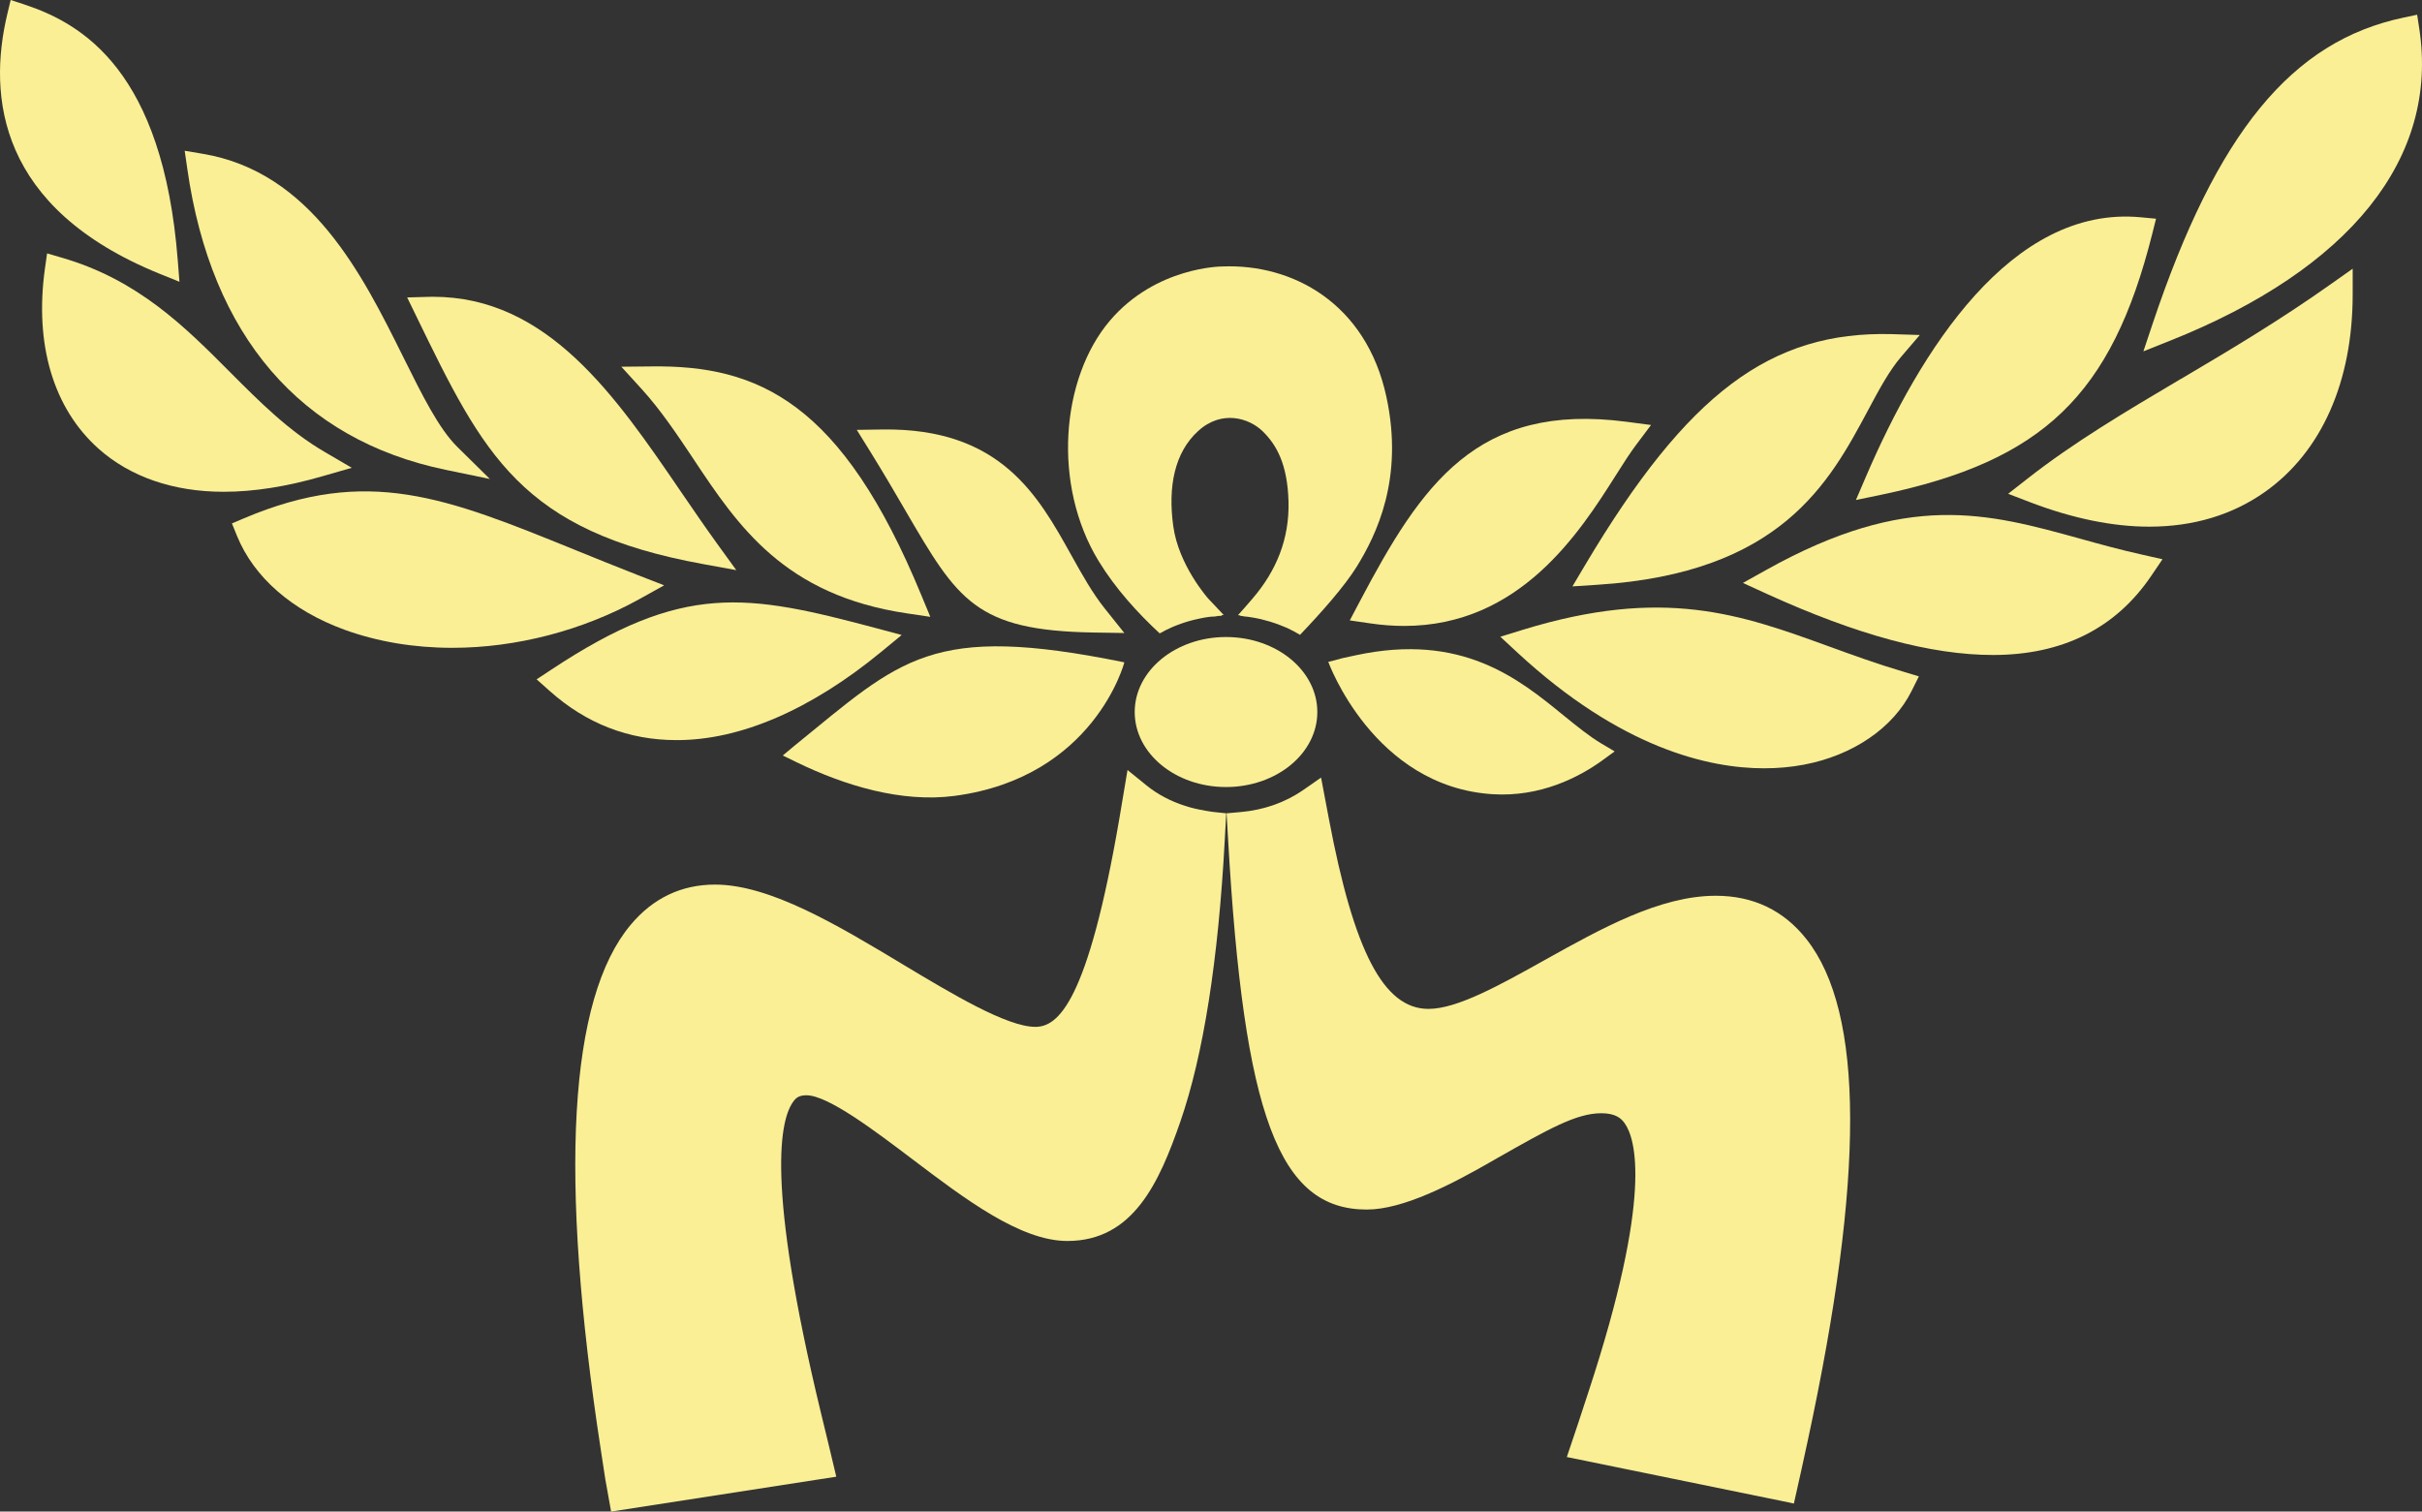
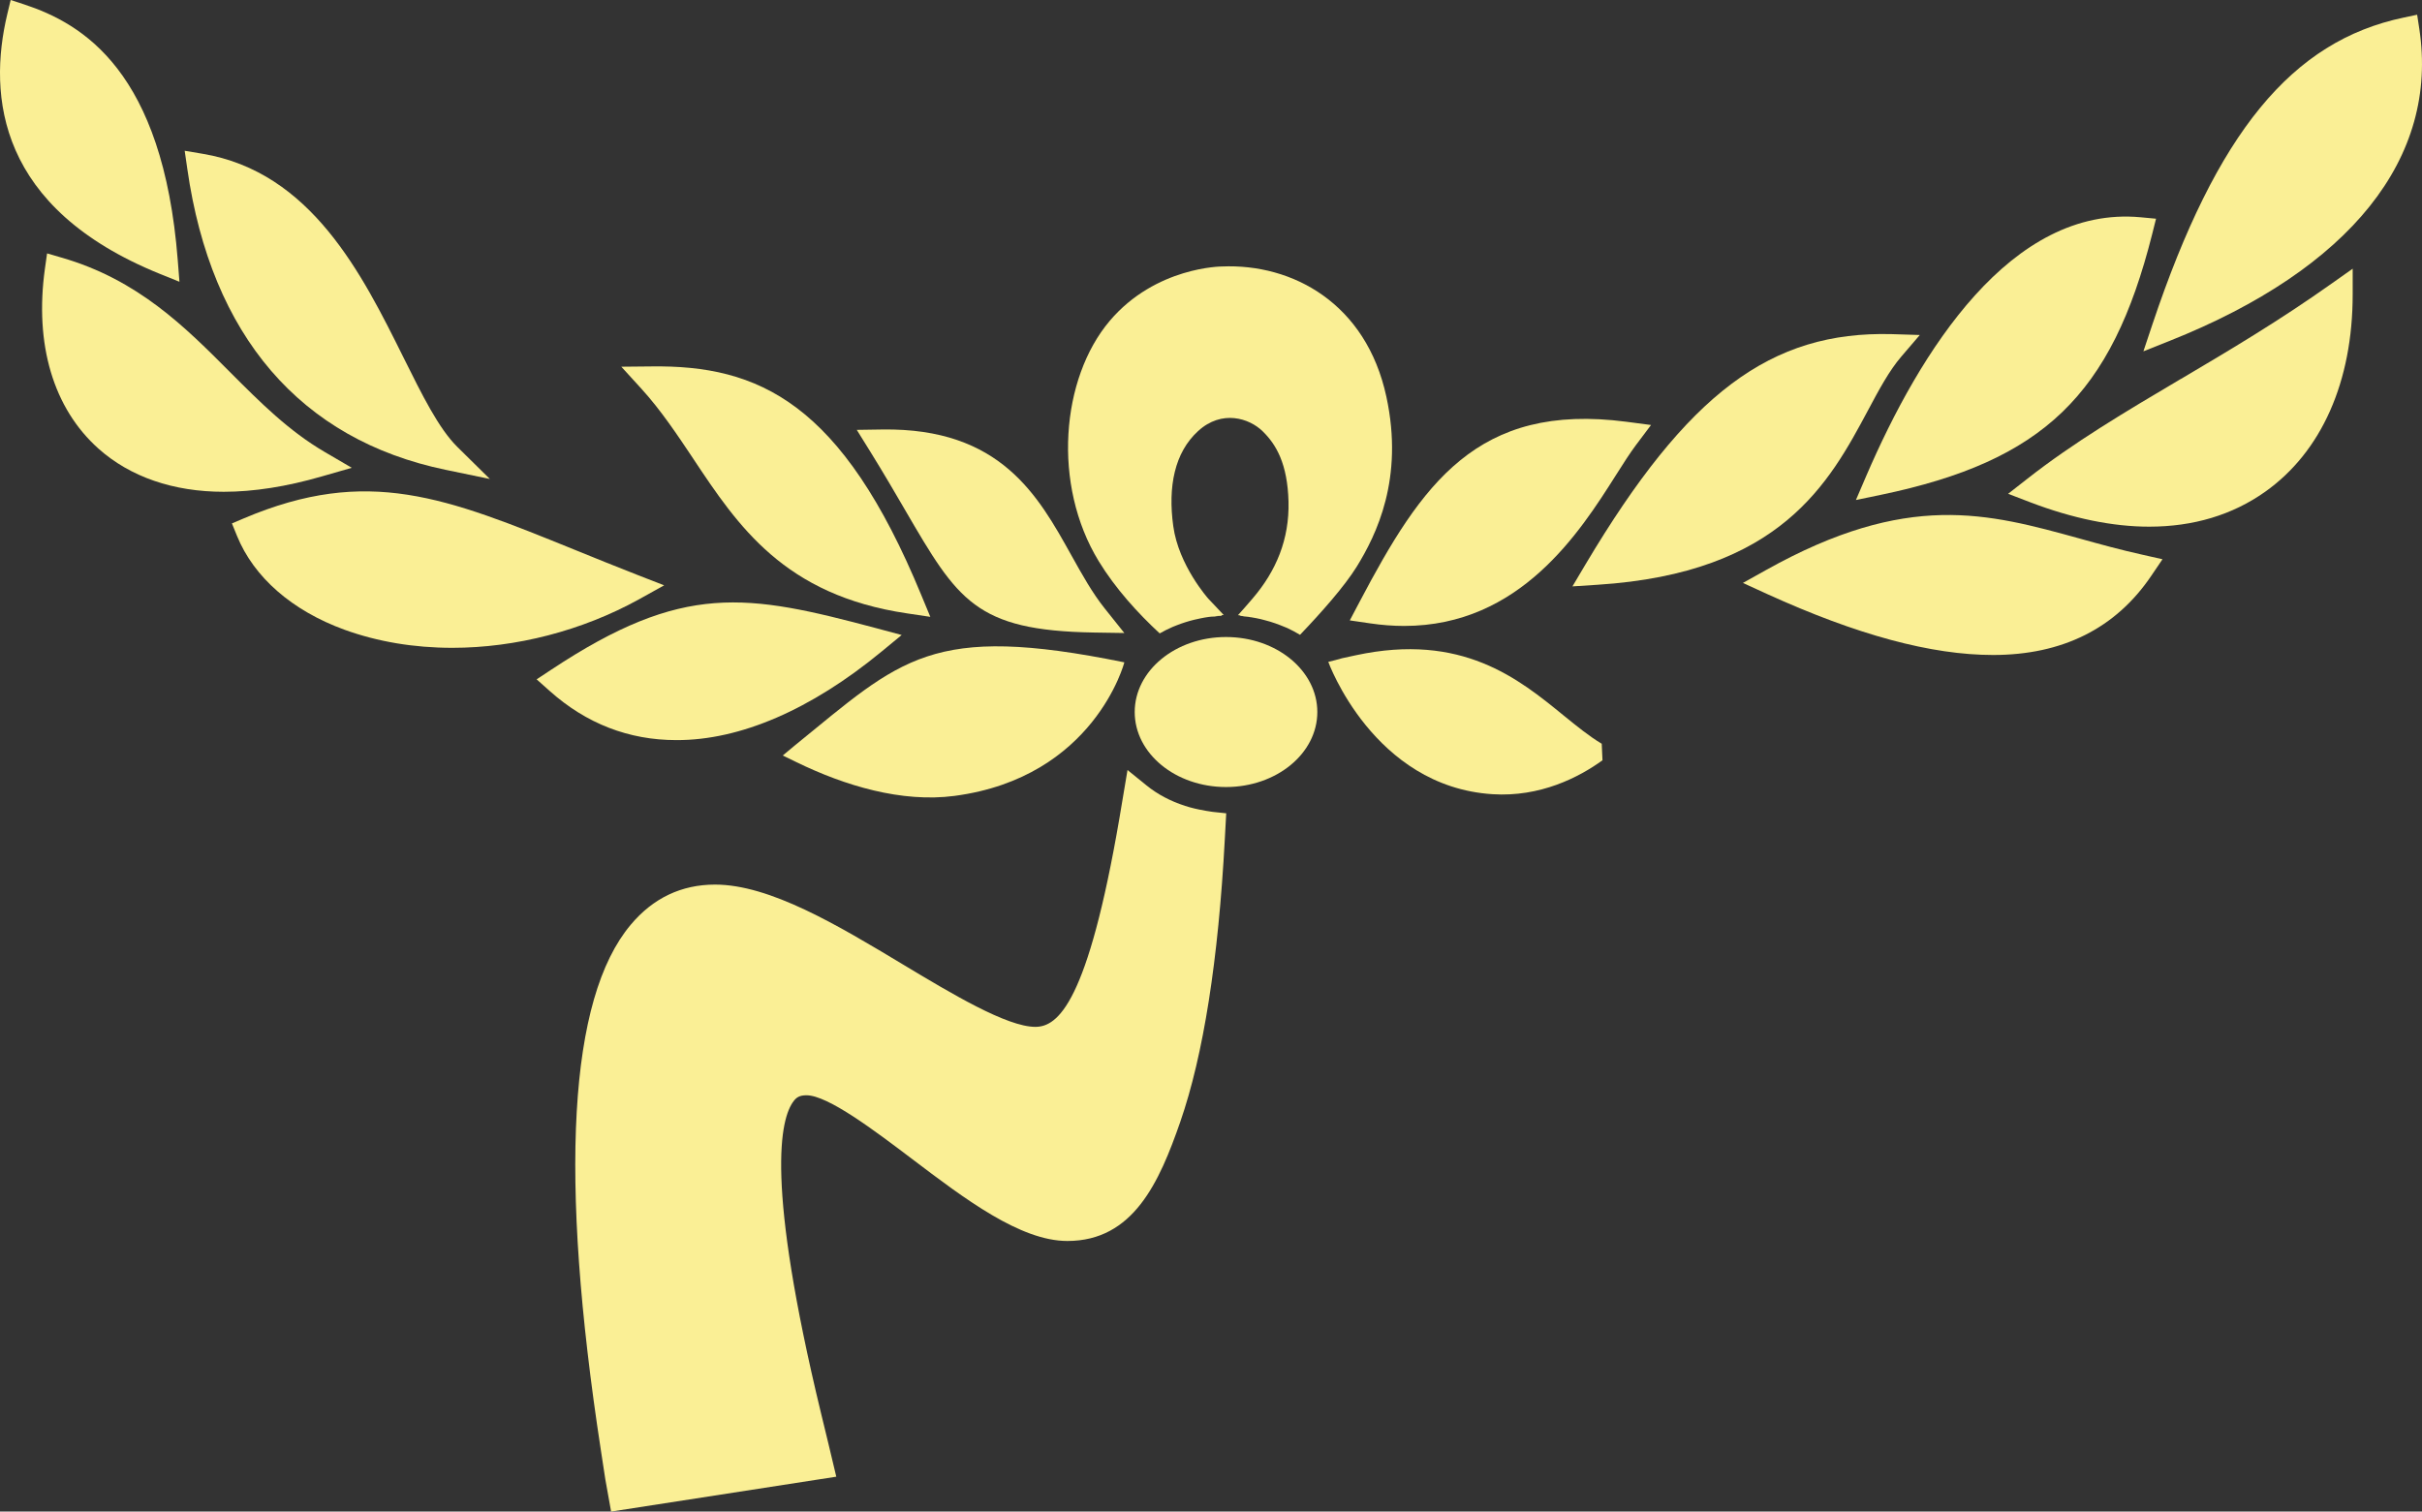
<svg xmlns="http://www.w3.org/2000/svg" width="644" height="402" viewBox="0 0 644 402" fill="none">
  <rect x="0" y="0" width="644" height="402" fill="#333333" stroke="none" />
  <path fill-rule="evenodd" clip-rule="evenodd" d="M318.907 215.307C318.483 215.23 318.061 215.129 317.638 215.027C316.767 214.824 315.946 214.595 315.101 214.315C311.22 213.07 307.763 211.241 304.852 208.877L299.802 204.786L297.663 217.517C289.23 266.763 281.295 273.091 275.3 273.091C267.713 273.091 253.036 264.273 240.051 256.472C222.689 246.028 204.728 235.254 190.127 235.254C181.196 235.254 173.659 238.836 167.714 245.926C151.221 265.544 148.535 312.579 159.778 385.737L160.948 393.386L162.49 402L222.365 392.725L220.301 384.06L218.31 375.852C203.51 314.637 207.415 297.536 211.047 292.81C211.768 291.869 212.589 291.285 214.429 291.285C220.126 291.285 232.49 300.636 242.464 308.183C256.643 318.932 271.32 330.036 283.807 330.036C301.37 330.036 308.26 314.383 313.832 298.349C319.976 280.612 323.956 255.329 325.673 223.183L326.046 216.298L322.439 215.916C321.369 215.764 320.299 215.586 318.907 215.307Z" fill="#faef95" />
-   <path fill-rule="evenodd" clip-rule="evenodd" d="M456.216 238.227C441.365 238.227 425.794 246.918 410.719 255.329C398.754 262.012 387.46 268.314 379.824 268.314C367.934 268.314 360.023 253.169 353.331 217.696L351.267 206.794L346.491 210.124C341.764 213.401 336.018 215.434 329.849 215.968L326.143 216.298L326.541 223.185C330.744 296.825 340.048 321.677 363.406 321.677C373.132 321.677 385.993 314.994 397.261 308.489L398.232 307.93C411.714 300.281 419.152 296.063 425.769 296.063C429.6 296.063 431.092 297.435 432.013 298.757C434.848 302.771 439.599 317.764 422.361 370.186L419.624 378.521L416.615 387.491L475.718 399.587L476.987 399.867L479.027 390.719L480.644 383.273C495.818 312.936 495.718 269.254 480.321 249.764C474.276 242.09 466.166 238.227 456.216 238.227Z" fill="#faef95" />
  <path fill-rule="evenodd" clip-rule="evenodd" d="M324.851 163.722L324.726 163.621C323.582 163.722 322.438 163.874 321.343 164.103" fill="#faef95" />
  <path fill-rule="evenodd" clip-rule="evenodd" d="M329.775 163.773C330.796 163.85 331.791 164.028 332.761 164.18C331.816 163.951 330.845 163.799 329.85 163.697C329.825 163.723 329.8 163.748 329.775 163.773Z" fill="#faef95" />
  <path fill-rule="evenodd" clip-rule="evenodd" d="M368.631 105.506C363.258 80.629 343.656 70.058 324.9 70.871C324.9 70.871 307.313 70.897 295.074 85.33C282.114 100.627 279.726 128.909 292.139 149.238C296.592 156.531 302.537 163.062 308.357 168.449C309.452 167.813 310.621 167.255 311.816 166.721C312.139 166.569 312.487 166.466 312.835 166.314C313.582 166.009 314.353 165.755 315.124 165.501C315.895 165.247 316.666 165.044 317.462 164.84C318.034 164.688 318.606 164.561 319.178 164.459C319.9 164.307 320.621 164.18 321.368 164.078C322.512 163.926 323.681 163.773 324.875 163.722L324.751 163.621C324.974 163.595 325.173 163.544 325.372 163.544L321.268 159.199C321.268 159.199 313.383 150.382 311.965 139.912C310.522 129.443 312.288 120.372 318.581 114.629C324.875 108.886 332.188 111.198 335.77 114.73C339.352 118.237 342.338 123.344 342.611 133.382C342.86 143.444 339.327 151.856 333.059 159.174C331.268 161.257 330.049 162.655 329.178 163.595C329.427 163.621 329.651 163.672 329.875 163.697C329.85 163.722 329.825 163.748 329.8 163.773C330.82 163.849 331.815 164.027 332.785 164.18C333.606 164.307 334.452 164.485 335.248 164.662C335.596 164.739 335.969 164.84 336.317 164.942C337.263 165.196 338.208 165.451 339.104 165.781C339.974 166.086 340.82 166.416 341.666 166.771C341.865 166.848 342.064 166.924 342.238 167C343.432 167.56 344.576 168.169 345.671 168.83C351.516 162.706 357.487 155.947 360.745 150.712C365.944 142.276 373.357 127.334 368.631 105.506Z" fill="#faef95" />
  <path fill-rule="evenodd" clip-rule="evenodd" d="M301.715 189.362C301.715 200.39 312.585 209.31 325.993 209.31C339.402 209.31 350.272 200.39 350.272 189.362C350.272 178.334 339.402 169.415 325.993 169.415C312.585 169.415 301.715 178.359 301.715 189.362Z" fill="#faef95" />
  <path fill-rule="evenodd" clip-rule="evenodd" d="M42.49 72.828L47.714 74.936L47.266 69.219C43.336 18.982 22.067 6.327 6.421 1.169L2.838 0L1.943 3.735C-3.281 25.64 -0.495 55.396 42.49 72.828Z" fill="#faef95" />
  <path fill-rule="evenodd" clip-rule="evenodd" d="M93.538 124.411L86.324 120.193C76.772 114.603 69.235 107.056 61.25 99.051C49.185 86.931 36.698 74.377 16.35 68.507L12.519 67.389L11.947 71.43C9.136 91.606 14.185 108.606 26.2 119.329C34.608 126.825 46.101 130.79 59.483 130.79C67.444 130.79 76.2 129.417 85.578 126.698L93.538 124.411Z" fill="#faef95" />
  <path fill-rule="evenodd" clip-rule="evenodd" d="M234.355 173.327L239.753 168.88L233.036 167.076C198.484 157.878 181.743 154.803 146.569 178.105L142.688 180.671L146.172 183.771C155.873 192.436 167.191 196.832 179.853 196.832C196.818 196.883 215.648 188.726 234.355 173.327Z" fill="#faef95" />
  <path fill-rule="evenodd" clip-rule="evenodd" d="M118.487 124.946L130.253 127.385L121.621 118.872C116.671 113.993 112.318 105.201 107.243 94.986C96.323 73.006 82.766 45.689 53.811 40.886L49.109 40.099L49.806 44.927C56.149 89.294 79.905 116.941 118.487 124.946Z" fill="#faef95" />
  <path fill-rule="evenodd" clip-rule="evenodd" d="M176.593 155.667L169.478 152.897C163.632 150.61 158.185 148.4 152.936 146.265C118.583 132.314 97.837 123.878 64.902 137.829L61.668 139.201L63.011 142.504C67.489 153.533 77.663 162.401 91.618 167.483C100.399 170.66 110.051 172.286 120.274 172.286C137.215 172.286 154.826 167.712 169.876 159.403L176.593 155.667Z" fill="#faef95" />
  <path fill-rule="evenodd" clip-rule="evenodd" d="M361.491 160.089L358.904 164.993L364.302 165.781C367.387 166.238 370.422 166.467 373.357 166.467C404.227 166.467 420.098 141.463 429.65 126.394C431.64 123.243 433.381 120.524 434.973 118.389L439.003 113.028L432.436 112.164C392.735 106.98 378.008 128.757 361.491 160.089Z" fill="#faef95" />
  <path fill-rule="evenodd" clip-rule="evenodd" d="M418.107 155.947L424.799 155.515C473.555 152.39 486.391 128.376 496.714 109.089C499.6 103.677 502.336 98.569 505.57 94.808L510.47 89.091L503.032 88.862C470.844 88.024 448.704 104.541 421.59 150.077L418.107 155.947Z" fill="#faef95" />
  <path fill-rule="evenodd" clip-rule="evenodd" d="M493.483 132.975L500.1 131.603C543.259 122.608 561.468 105.1 572.264 62.231L573.283 58.166L569.204 57.784C534.727 54.557 510.473 93.462 496.195 126.648L493.483 132.975Z" fill="#faef95" />
  <path fill-rule="evenodd" clip-rule="evenodd" d="M240.697 135.694L240.722 135.745C254.652 159.631 259.353 167.686 290.771 168.22L298.955 168.347L293.781 161.867C290.448 157.7 287.736 152.821 284.876 147.688C276.045 131.832 266.094 113.764 234.602 114.221L227.812 114.323L231.443 120.168C235.075 126.038 238.06 131.171 240.697 135.694Z" fill="#faef95" />
-   <path fill-rule="evenodd" clip-rule="evenodd" d="M187.143 150.051L195.775 151.626L190.55 144.41C187.342 139.963 184.133 135.262 180.998 130.688C163.636 105.252 145.65 78.926 115.128 78.926C114.681 78.926 114.208 78.926 113.735 78.951L108.263 79.104L110.701 84.109C128.611 120.93 138.461 141.233 187.143 150.051Z" fill="#faef95" />
  <path fill-rule="evenodd" clip-rule="evenodd" d="M184.309 121.946L184.334 121.997C196.199 139.836 208.487 158.31 241.248 163.137L247.368 164.052L244.955 158.233C223.86 107.081 201.771 97.044 173.115 97.45L165.204 97.527L170.602 103.447C175.776 109.14 180.105 115.67 184.309 121.946Z" fill="#faef95" />
  <path fill-rule="evenodd" clip-rule="evenodd" d="M553.034 143.241C528.457 136.456 507.238 130.561 469.626 151.576L463.433 155.031L469.875 157.979C493.88 168.905 513.531 174.191 529.95 174.191C548.407 174.191 562.586 167.102 572.038 153.1L574.999 148.729L569.924 147.586C563.954 146.265 558.407 144.74 553.034 143.241Z" fill="#faef95" />
  <path fill-rule="evenodd" clip-rule="evenodd" d="M579.898 100.781L579.823 100.805C565.196 109.471 551.366 117.653 538.953 127.411L533.953 131.324L539.849 133.586C551.117 137.88 561.764 140.066 571.465 140.066C583.231 140.066 593.605 136.94 602.286 130.791C617.31 120.143 625.569 101.492 625.569 78.266V71.456L620.072 75.344C606.191 85.204 592.833 93.131 579.898 100.781Z" fill="#faef95" />
  <path fill-rule="evenodd" clip-rule="evenodd" d="M569.921 93.436L576.936 90.641C624.97 71.507 648.53 42.03 643.278 7.624L642.709 3.914L639.124 4.676C609.373 10.902 589.398 35.271 572.359 86.143L569.921 93.436Z" fill="#faef95" />
-   <path fill-rule="evenodd" clip-rule="evenodd" d="M486.418 171.956C462.787 163.366 442.389 155.972 404.852 167.509L398.932 169.338L403.508 173.582C430.971 198.993 454.329 204.329 469.08 204.329C472.737 204.329 476.294 203.999 479.652 203.363C492.712 200.899 503.433 193.555 508.308 183.721L510.224 179.884L506.194 178.664C499.08 176.555 492.637 174.217 486.418 171.956Z" fill="#faef95" />
  <path fill-rule="evenodd" clip-rule="evenodd" d="M253.758 211.673C239.777 213.503 224.678 208.98 211.792 202.703L208.136 200.924L211.27 198.307C239.752 175.183 247.365 165.628 298.956 176.149C298.981 176.149 290.996 206.769 253.758 211.673Z" fill="#faef95" />
-   <path fill-rule="evenodd" clip-rule="evenodd" d="M396.841 211.215C409.528 212.029 419.826 206.743 426.095 202.194L429.328 199.831L425.895 197.798C422.637 195.867 419.328 193.173 415.821 190.328C403.757 180.468 388.707 168.194 360.498 174.268L356.866 175.055L355.026 175.564L353.185 176.021C353.185 176.021 365.15 209.182 396.841 211.215Z" fill="#faef95" />
+   <path fill-rule="evenodd" clip-rule="evenodd" d="M396.841 211.215C409.528 212.029 419.826 206.743 426.095 202.194L425.895 197.798C422.637 195.867 419.328 193.173 415.821 190.328C403.757 180.468 388.707 168.194 360.498 174.268L356.866 175.055L355.026 175.564L353.185 176.021C353.185 176.021 365.15 209.182 396.841 211.215Z" fill="#faef95" />
</svg>